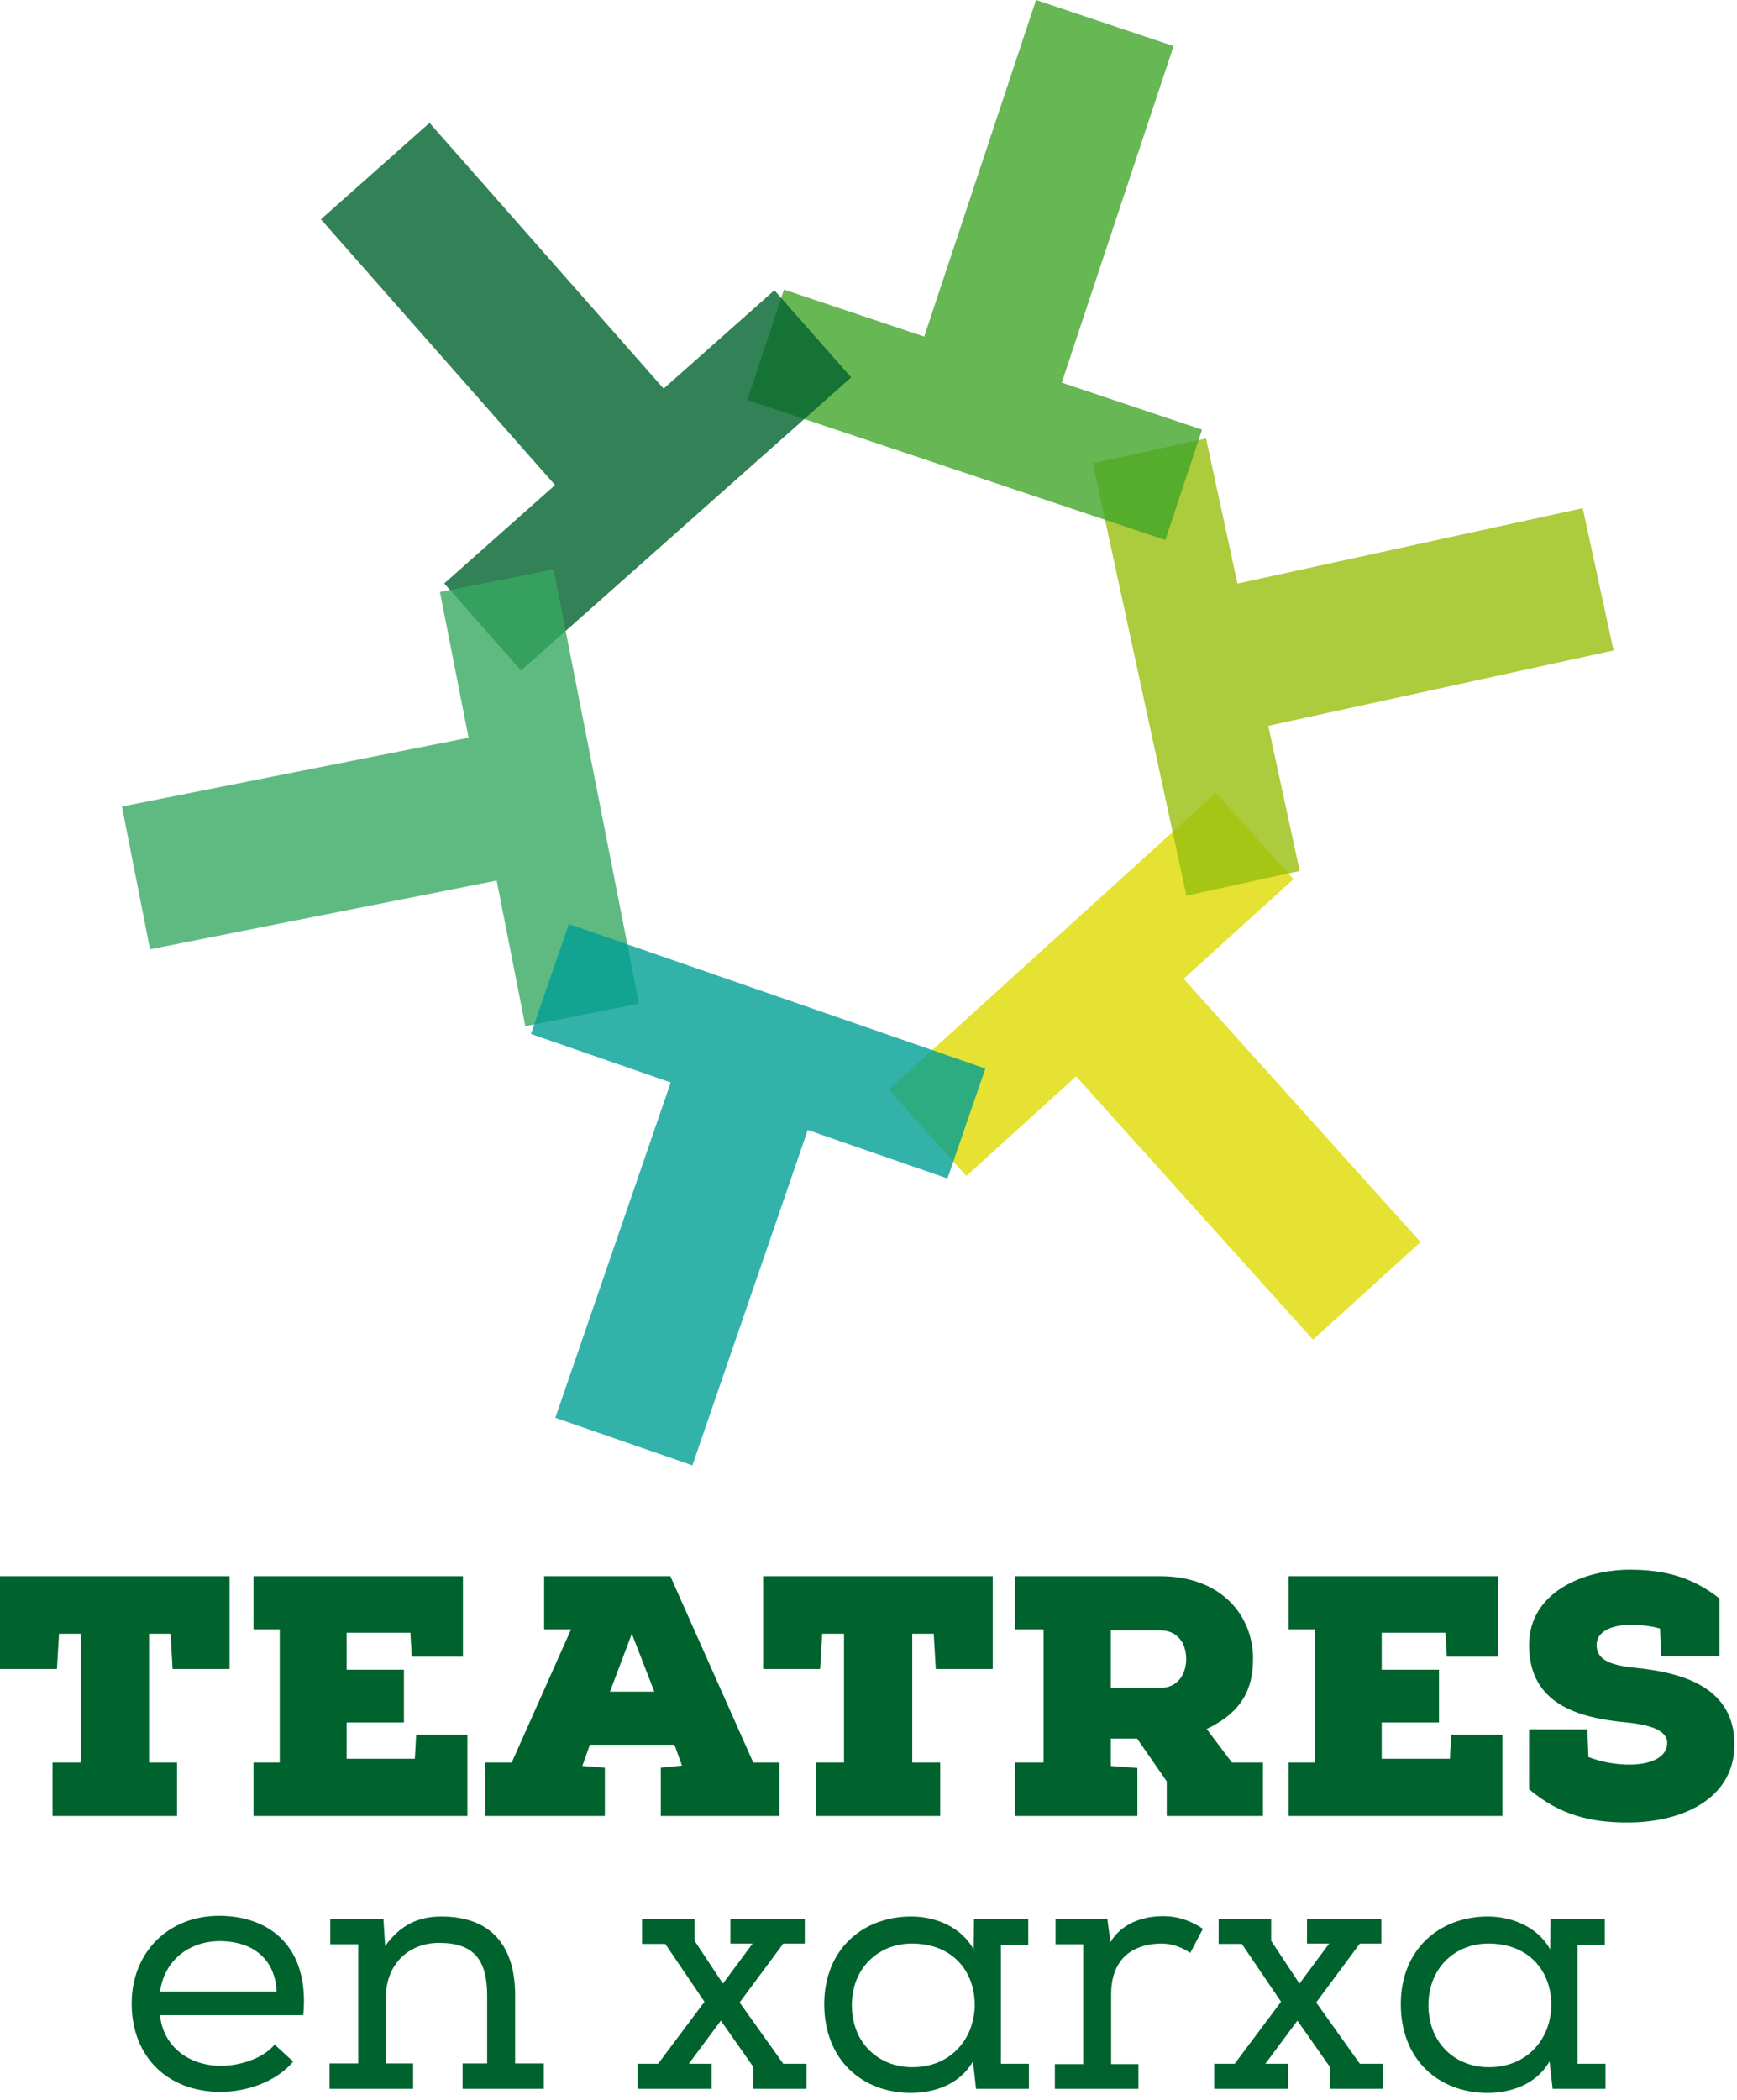
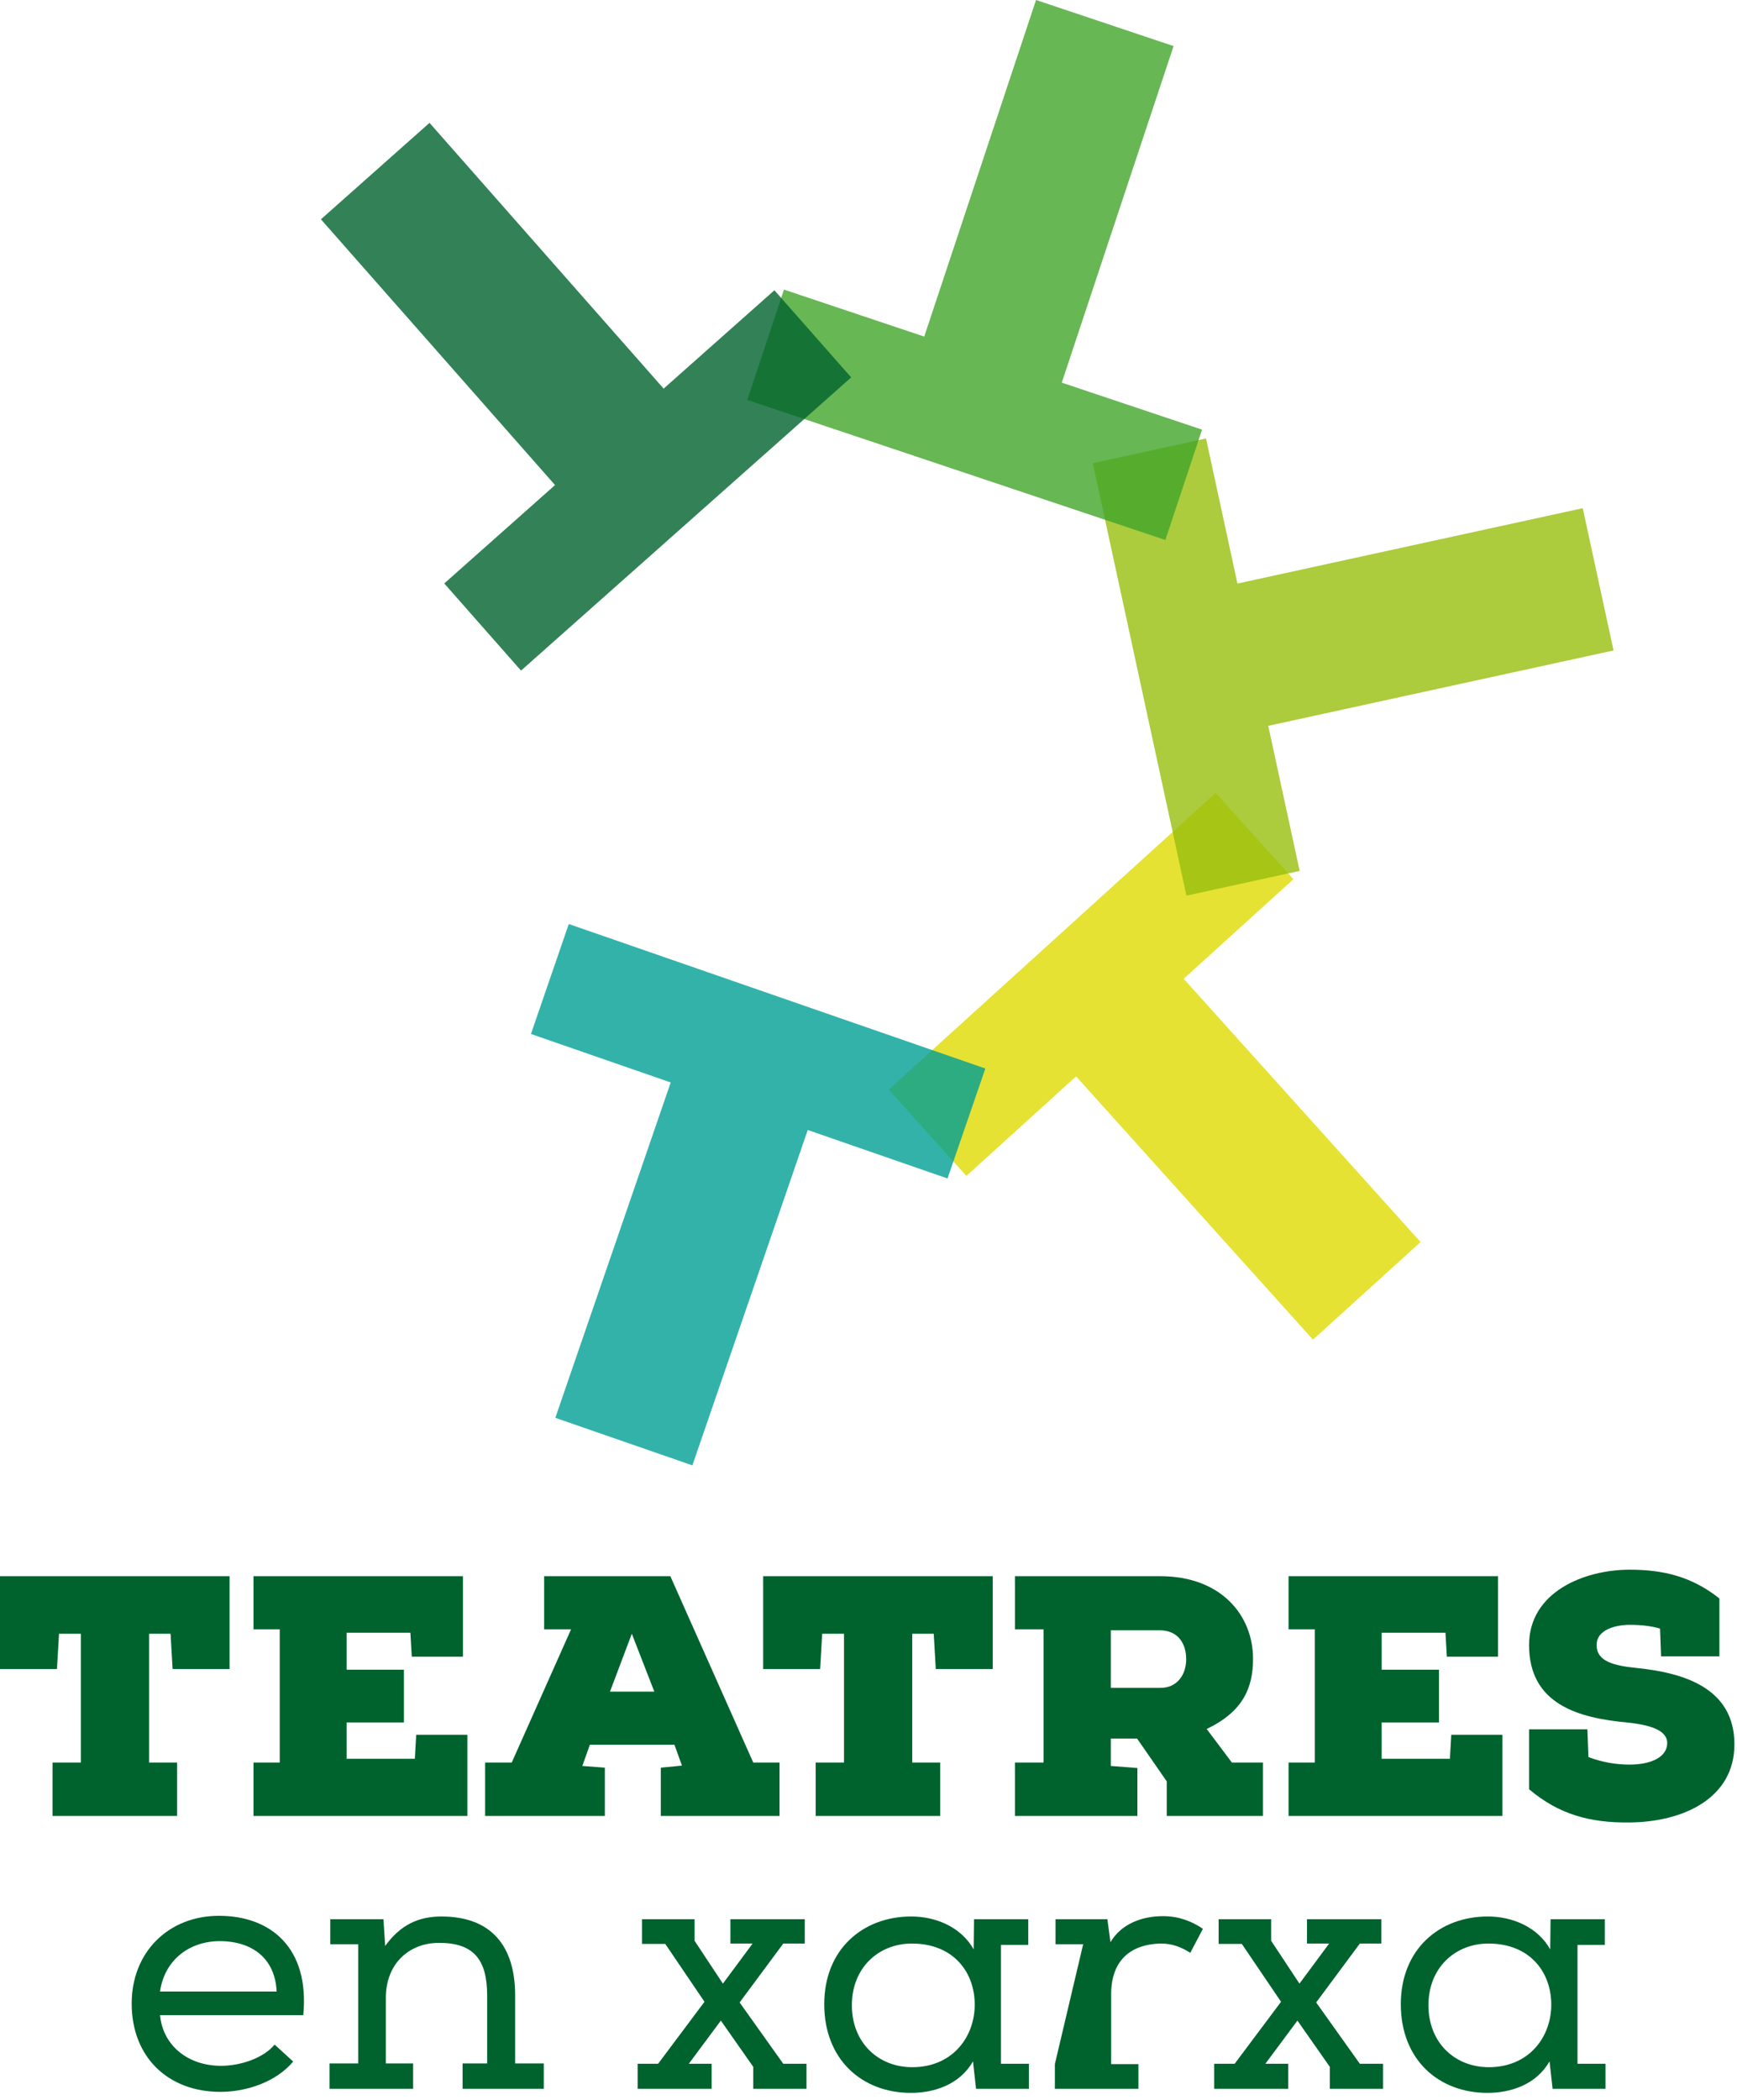
<svg xmlns="http://www.w3.org/2000/svg" width="120px" height="145px" viewBox="0 0 120 145" version="1.1">
  <title>logo</title>
  <desc>Created with Sketch.</desc>
  <defs />
  <g id="header" stroke="none" stroke-width="1" fill="none" fill-rule="evenodd" transform="translate(-466, 0)">
    <g id="Group-10">
      <g id="logo" transform="translate(466, 0)">
        <polygon id="Fill-1" fill="#DEDA00" opacity="0.8" points="61.395 75.239 83.986 54.752 89.354 60.712 81.773 67.586 98.139 85.765 90.707 92.505 74.341 74.326 66.761 81.2" />
        <polygon id="Fill-3" fill="#97BE0D" opacity="0.8" points="81.965 61.845 75.496 31.984 83.318 30.277 85.488 40.296 109.343 35.091 111.471 44.914 87.616 50.119 89.787 60.138" />
        <polygon id="Fill-5" fill="#41A52A" opacity="0.8" points="80.509 37.288 51.626 27.617 54.159 19.997 63.85 23.242 71.574 0 81.076 3.182 73.351 26.423 83.042 29.667" />
        <polygon id="Fill-7" fill="#00632E" opacity="0.8" points="58.802 26.06 35.995 46.306 30.691 40.288 38.344 33.495 22.171 15.144 29.673 8.483 45.847 26.835 53.499 20.043" />
-         <polygon id="Fill-9" fill="#38A962" opacity="0.8" points="38.245 39.325 44.146 69.304 36.293 70.861 34.313 60.803 10.364 65.551 8.423 55.689 32.372 50.94 30.392 40.882" />
        <polygon id="Fill-11" fill="#009F95" opacity="0.8" points="39.293 63.805 68.073 73.783 65.459 81.376 55.803 78.028 47.832 101.186 38.364 97.903 46.336 74.746 36.68 71.398" />
        <polygon id="Fill-14" fill="#00632E" points="0 108.839 0 115.248 3.936 115.248 4.077 112.813 5.585 112.813 5.585 121.705 3.629 121.705 3.629 125.395 12.232 125.395 12.232 121.705 10.299 121.705 10.299 112.813 11.783 112.813 11.925 115.248 15.86 115.248 15.86 108.839" />
        <polygon id="Fill-15" fill="#00632E" points="28.753 119.79 32.288 119.79 32.288 125.395 17.512 125.395 17.512 121.705 19.326 121.705 19.326 112.505 17.512 112.505 17.512 108.839 31.982 108.839 31.982 114.397 28.447 114.397 28.352 112.742 23.945 112.742 23.945 115.296 27.905 115.296 27.905 118.938 23.945 118.938 23.945 121.445 28.659 121.445" />
        <path d="M45.204,116.81 L43.649,112.813 L42.14,116.81 L45.204,116.81 Z M45.652,125.395 L45.652,122.06 L47.113,121.918 L46.594,120.476 L40.75,120.476 L40.231,121.942 L41.786,122.06 L41.786,125.395 L33.515,125.395 L33.515,121.706 L35.353,121.706 L39.453,112.505 L37.592,112.505 L37.592,108.839 L46.311,108.839 L52.038,121.706 L53.853,121.706 L53.853,125.395 L45.652,125.395 Z" id="Fill-16" fill="#00632E" />
        <polygon id="Fill-17" fill="#00632E" points="68.584 108.839 68.584 115.249 64.648 115.249 64.507 112.812 63.022 112.812 63.022 121.705 64.955 121.705 64.955 125.395 56.352 125.395 56.352 121.705 58.308 121.705 58.308 112.812 56.8 112.812 56.659 115.249 52.723 115.249 52.723 108.839" />
        <g id="Group-38" transform="translate(8.955, 107.967)" />
        <path d="M76.739,112.576 L76.739,116.549 L80.18,116.549 C81.335,116.549 81.948,115.627 81.948,114.563 C81.948,113.499 81.381,112.576 80.133,112.576 L76.739,112.576 Z M72.096,112.505 L70.117,112.505 L70.117,108.839 L80.156,108.839 C84.375,108.839 86.566,111.559 86.566,114.539 C86.566,116.502 85.906,118.181 83.362,119.388 L85.105,121.706 L87.249,121.706 L87.249,125.395 L80.604,125.395 L80.604,123.006 L78.554,120.05 L76.739,120.05 L76.739,121.942 L78.577,122.084 L78.577,125.395 L70.117,125.395 L70.117,121.706 L72.096,121.706 L72.096,112.505 Z" id="Fill-18" fill="#00632E" />
        <polygon id="Fill-20" fill="#00632E" points="100.26 119.79 103.795 119.79 103.795 125.395 89.019 125.395 89.019 121.705 90.833 121.705 90.833 112.505 89.019 112.505 89.019 108.839 103.489 108.839 103.489 114.397 99.954 114.397 99.86 112.742 95.453 112.742 95.453 115.296 99.412 115.296 99.412 118.938 95.453 118.938 95.453 121.445 100.166 121.445" />
        <path d="M118.785,114.373 L114.755,114.373 L114.684,112.457 C114.048,112.269 113.341,112.197 112.587,112.197 C111.715,112.197 110.301,112.481 110.301,113.593 C110.301,114.705 111.432,115.012 113.082,115.178 C116.31,115.509 119.822,116.549 119.822,120.452 C119.822,124.189 116.263,125.821 112.54,125.845 C109.853,125.869 107.708,125.301 105.635,123.55 L105.635,119.411 L109.665,119.411 L109.736,121.327 C110.725,121.706 111.715,121.848 112.563,121.848 C114.119,121.848 115.179,121.304 115.179,120.357 C115.179,119.553 114.213,119.127 112.398,118.939 C109.052,118.631 105.635,117.685 105.635,113.593 C105.635,109.95 109.406,108.39 112.587,108.39 C114.967,108.39 116.9,108.886 118.785,110.376 L118.785,114.373 Z" id="Fill-22" fill="#00632E" />
        <path d="M19.113,137.54 C19.019,135.269 17.464,134.039 15.178,134.039 C13.151,134.039 11.383,135.269 11.054,137.516 L19.113,137.516 L19.113,137.54 Z M20.245,142.365 C19.066,143.76 17.039,144.446 15.225,144.446 C11.619,144.446 9.097,142.057 9.097,138.344 C9.097,134.819 11.619,132.289 15.131,132.289 C18.69,132.289 21.399,134.489 20.952,139.148 L11.054,139.148 C11.266,141.3 13.033,142.648 15.272,142.648 C16.592,142.648 18.194,142.128 18.972,141.182 L20.268,142.365 L20.245,142.365 Z" id="Fill-24" fill="#00632E" />
        <path d="M22.767,144.233 L22.767,142.483 L24.747,142.483 L24.747,134.252 L22.815,134.252 L22.815,132.525 L26.491,132.525 L26.609,134.37 C27.693,132.88 28.942,132.337 30.497,132.337 C33.891,132.337 35.588,134.323 35.588,137.777 L35.588,142.483 L37.567,142.483 L37.567,144.233 L31.958,144.233 L31.958,142.483 L33.655,142.483 L33.655,137.8 C33.655,135.293 32.712,134.158 30.332,134.158 C28.212,134.158 26.656,135.648 26.656,137.942 L26.656,142.483 L28.541,142.483 L28.541,144.233 L22.767,144.233 Z" id="Fill-26" fill="#00632E" />
        <polygon id="Fill-28" fill="#00632E" points="52.039 142.72 49.8 139.527 47.585 142.507 49.164 142.507 49.164 144.233 44.05 144.233 44.05 142.507 45.464 142.507 48.669 138.226 45.959 134.229 44.356 134.229 44.356 132.525 47.985 132.525 47.985 134.016 49.942 136.972 51.992 134.205 50.46 134.205 50.46 132.525 55.597 132.525 55.597 134.205 54.113 134.205 51.096 138.273 54.113 142.507 55.716 142.507 55.716 144.233 52.039 144.233" />
        <path d="M67.336,138.58 C67.406,136.263 65.922,134.205 62.999,134.205 C60.69,134.205 58.851,135.884 58.851,138.462 C58.851,141.064 60.69,142.743 63.022,142.743 C65.733,142.743 67.265,140.757 67.336,138.58 Z M71.083,142.507 L71.083,144.234 L67.43,144.234 L67.218,142.341 C66.299,143.95 64.531,144.517 62.929,144.517 C59.559,144.517 56.942,142.223 56.942,138.392 C56.942,134.607 59.605,132.336 62.952,132.336 C64.696,132.336 66.416,133.093 67.265,134.607 L67.289,132.526 L71.036,132.526 L71.036,134.299 L69.15,134.299 L69.15,142.507 L71.083,142.507 Z" id="Fill-30" fill="#00632E" />
-         <path d="M76.504,132.525 L76.716,134.11 C77.47,132.833 78.907,132.313 80.346,132.313 C81.406,132.313 82.301,132.644 83.103,133.187 L82.231,134.844 C81.594,134.442 80.981,134.205 80.204,134.205 C77.989,134.252 76.764,135.482 76.764,137.705 L76.764,142.53 L78.648,142.53 L78.648,144.233 L72.875,144.233 L72.875,142.53 L74.83,142.53 L74.83,134.252 L72.922,134.252 L72.922,132.525 L76.504,132.525 Z" id="Fill-32" fill="#00632E" />
+         <path d="M76.504,132.525 L76.716,134.11 C77.47,132.833 78.907,132.313 80.346,132.313 C81.406,132.313 82.301,132.644 83.103,133.187 L82.231,134.844 C81.594,134.442 80.981,134.205 80.204,134.205 C77.989,134.252 76.764,135.482 76.764,137.705 L76.764,142.53 L78.648,142.53 L78.648,144.233 L72.875,144.233 L72.875,142.53 L74.83,134.252 L72.922,134.252 L72.922,132.525 L76.504,132.525 Z" id="Fill-32" fill="#00632E" />
        <polygon id="Fill-34" fill="#00632E" points="91.871 142.72 89.632 139.527 87.416 142.507 88.996 142.507 88.996 144.233 83.881 144.233 83.881 142.507 85.295 142.507 88.5 138.226 85.79 134.229 84.188 134.229 84.188 132.525 87.817 132.525 87.817 134.016 89.773 136.972 91.823 134.205 90.292 134.205 90.292 132.525 95.429 132.525 95.429 134.205 93.945 134.205 90.928 138.273 93.945 142.507 95.547 142.507 95.547 144.233 91.871 144.233" />
        <path d="M107.167,138.58 C107.237,136.263 105.752,134.205 102.83,134.205 C100.521,134.205 98.683,135.884 98.683,138.462 C98.683,141.064 100.521,142.743 102.853,142.743 C105.564,142.743 107.096,140.757 107.167,138.58 Z M110.914,142.507 L110.914,144.234 L107.261,144.234 L107.049,142.341 C106.13,143.95 104.362,144.517 102.76,144.517 C99.389,144.517 96.774,142.223 96.774,138.392 C96.774,134.607 99.437,132.336 102.783,132.336 C104.527,132.336 106.247,133.093 107.096,134.607 L107.12,132.526 L110.867,132.526 L110.867,134.299 L108.981,134.299 L108.981,142.507 L110.914,142.507 Z" id="Fill-36" fill="#00632E" />
      </g>
    </g>
  </g>
</svg>